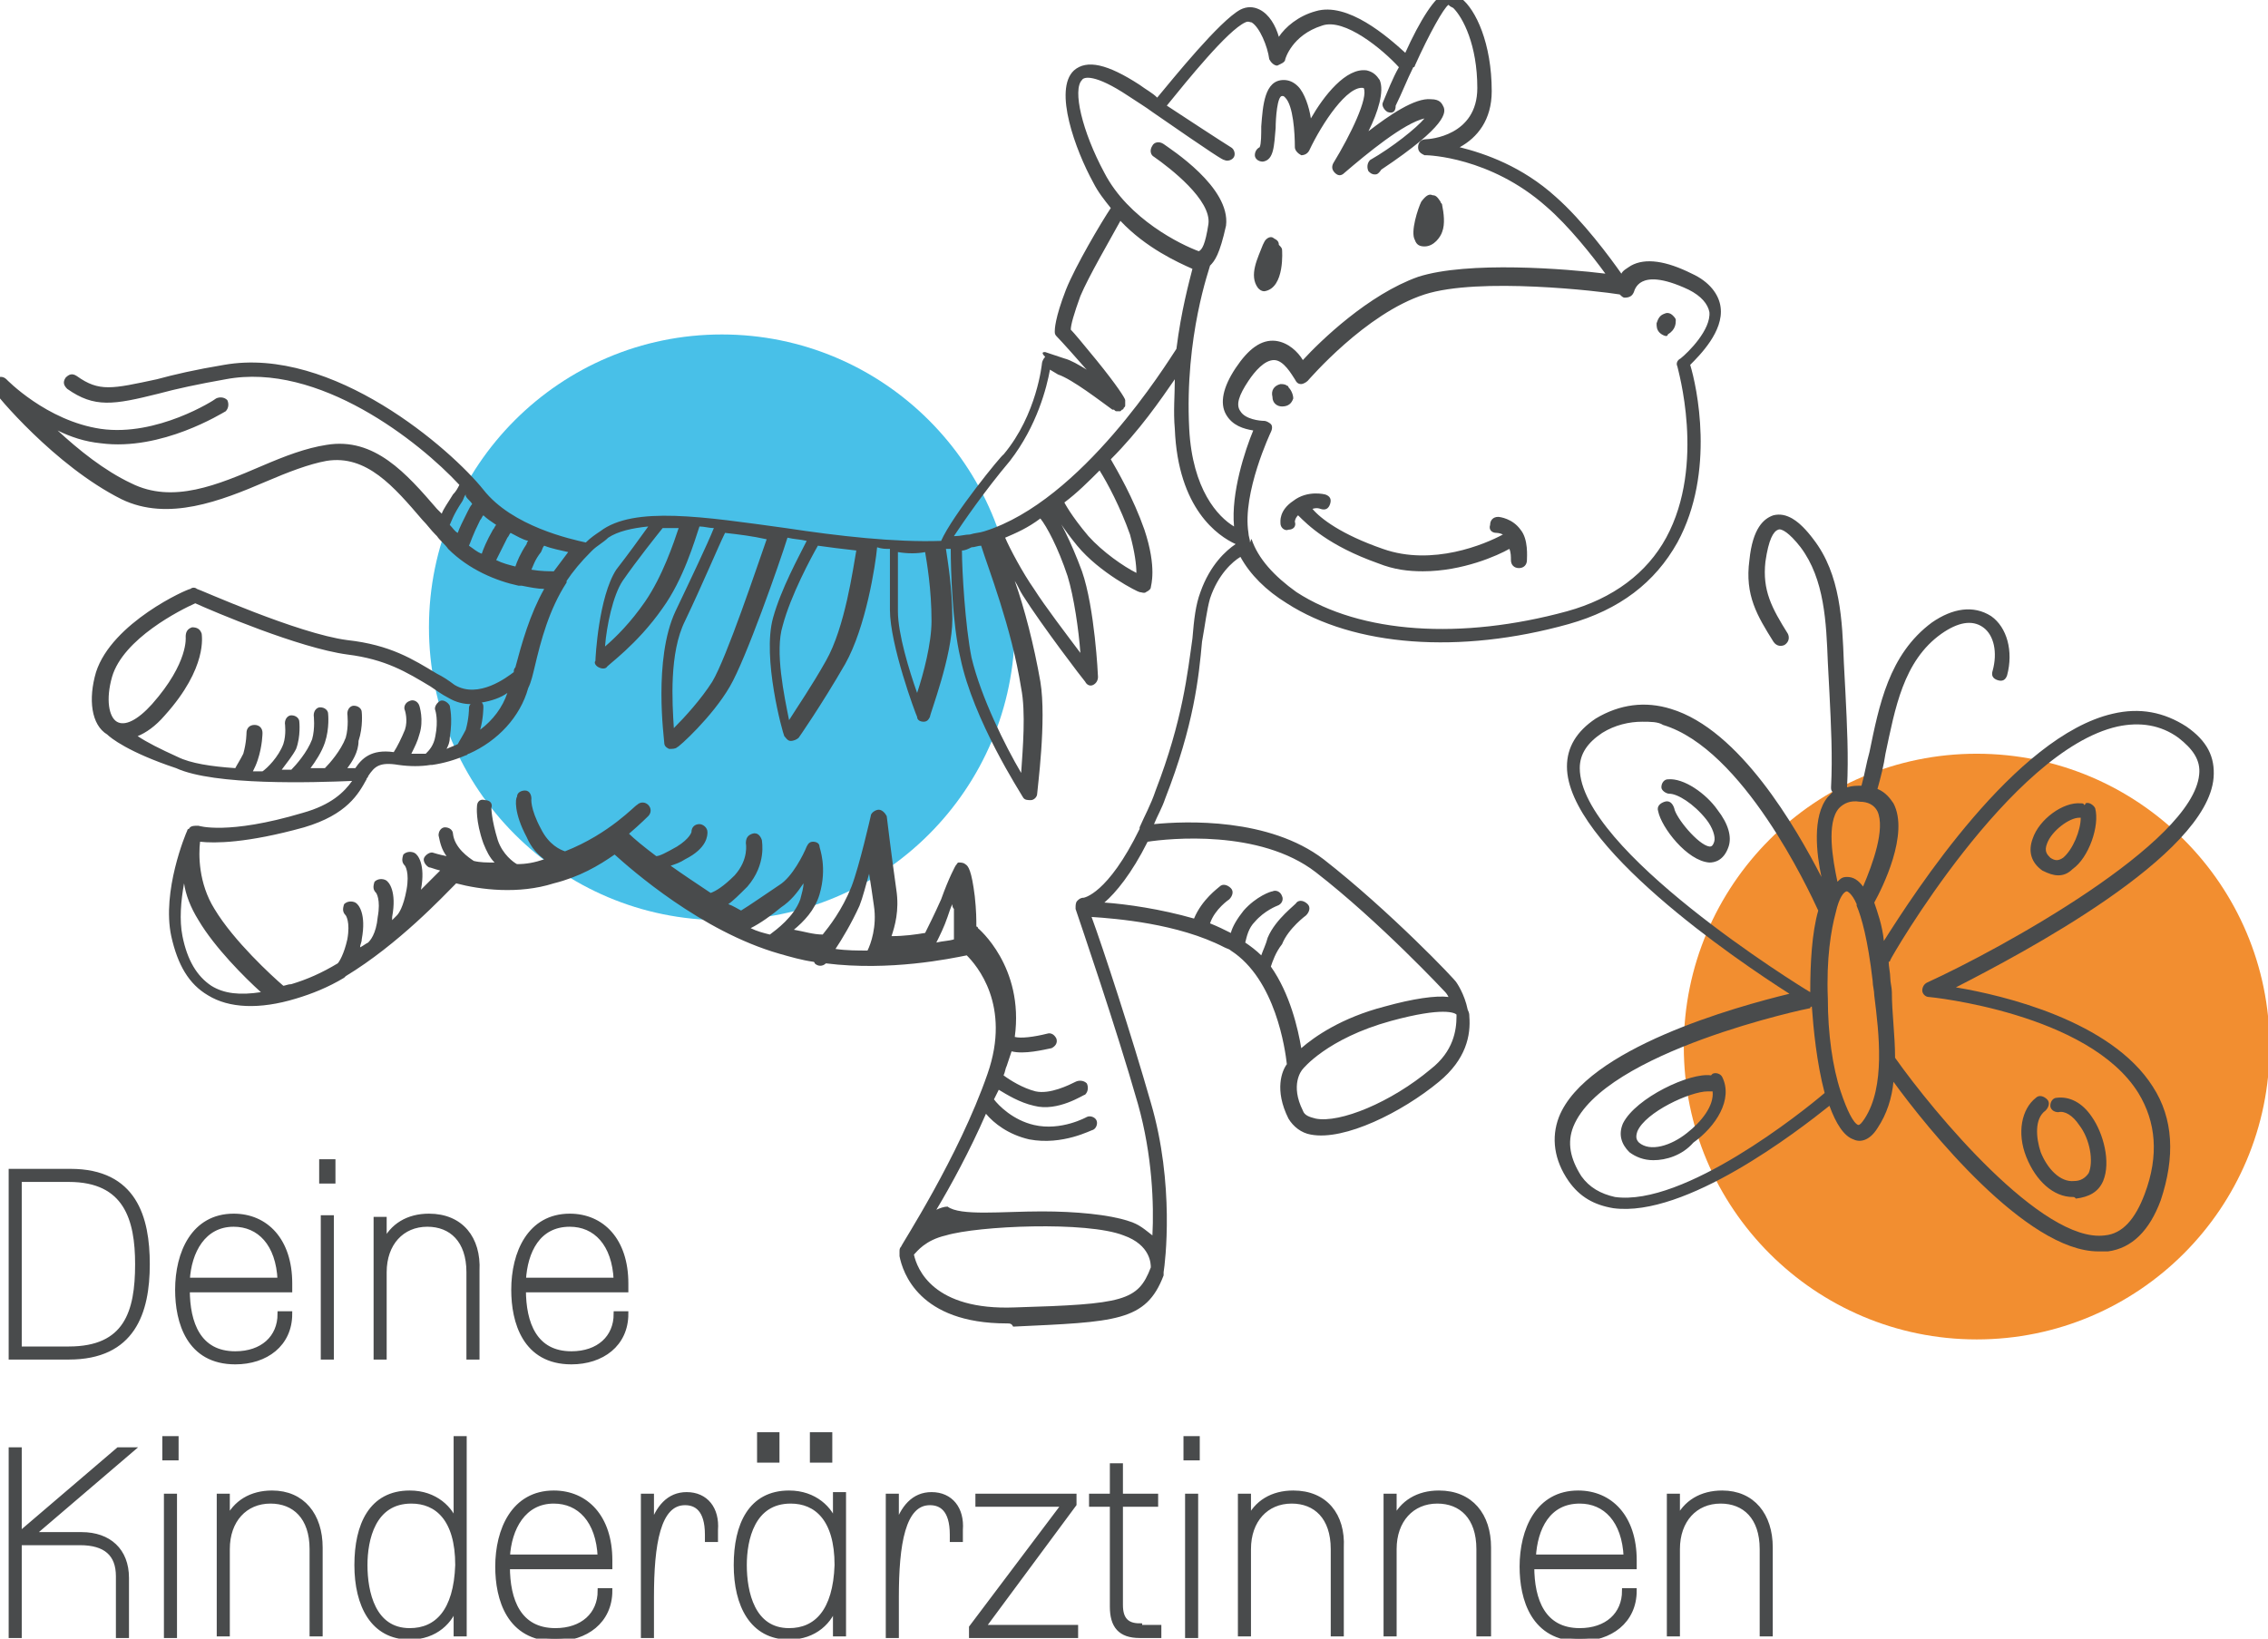
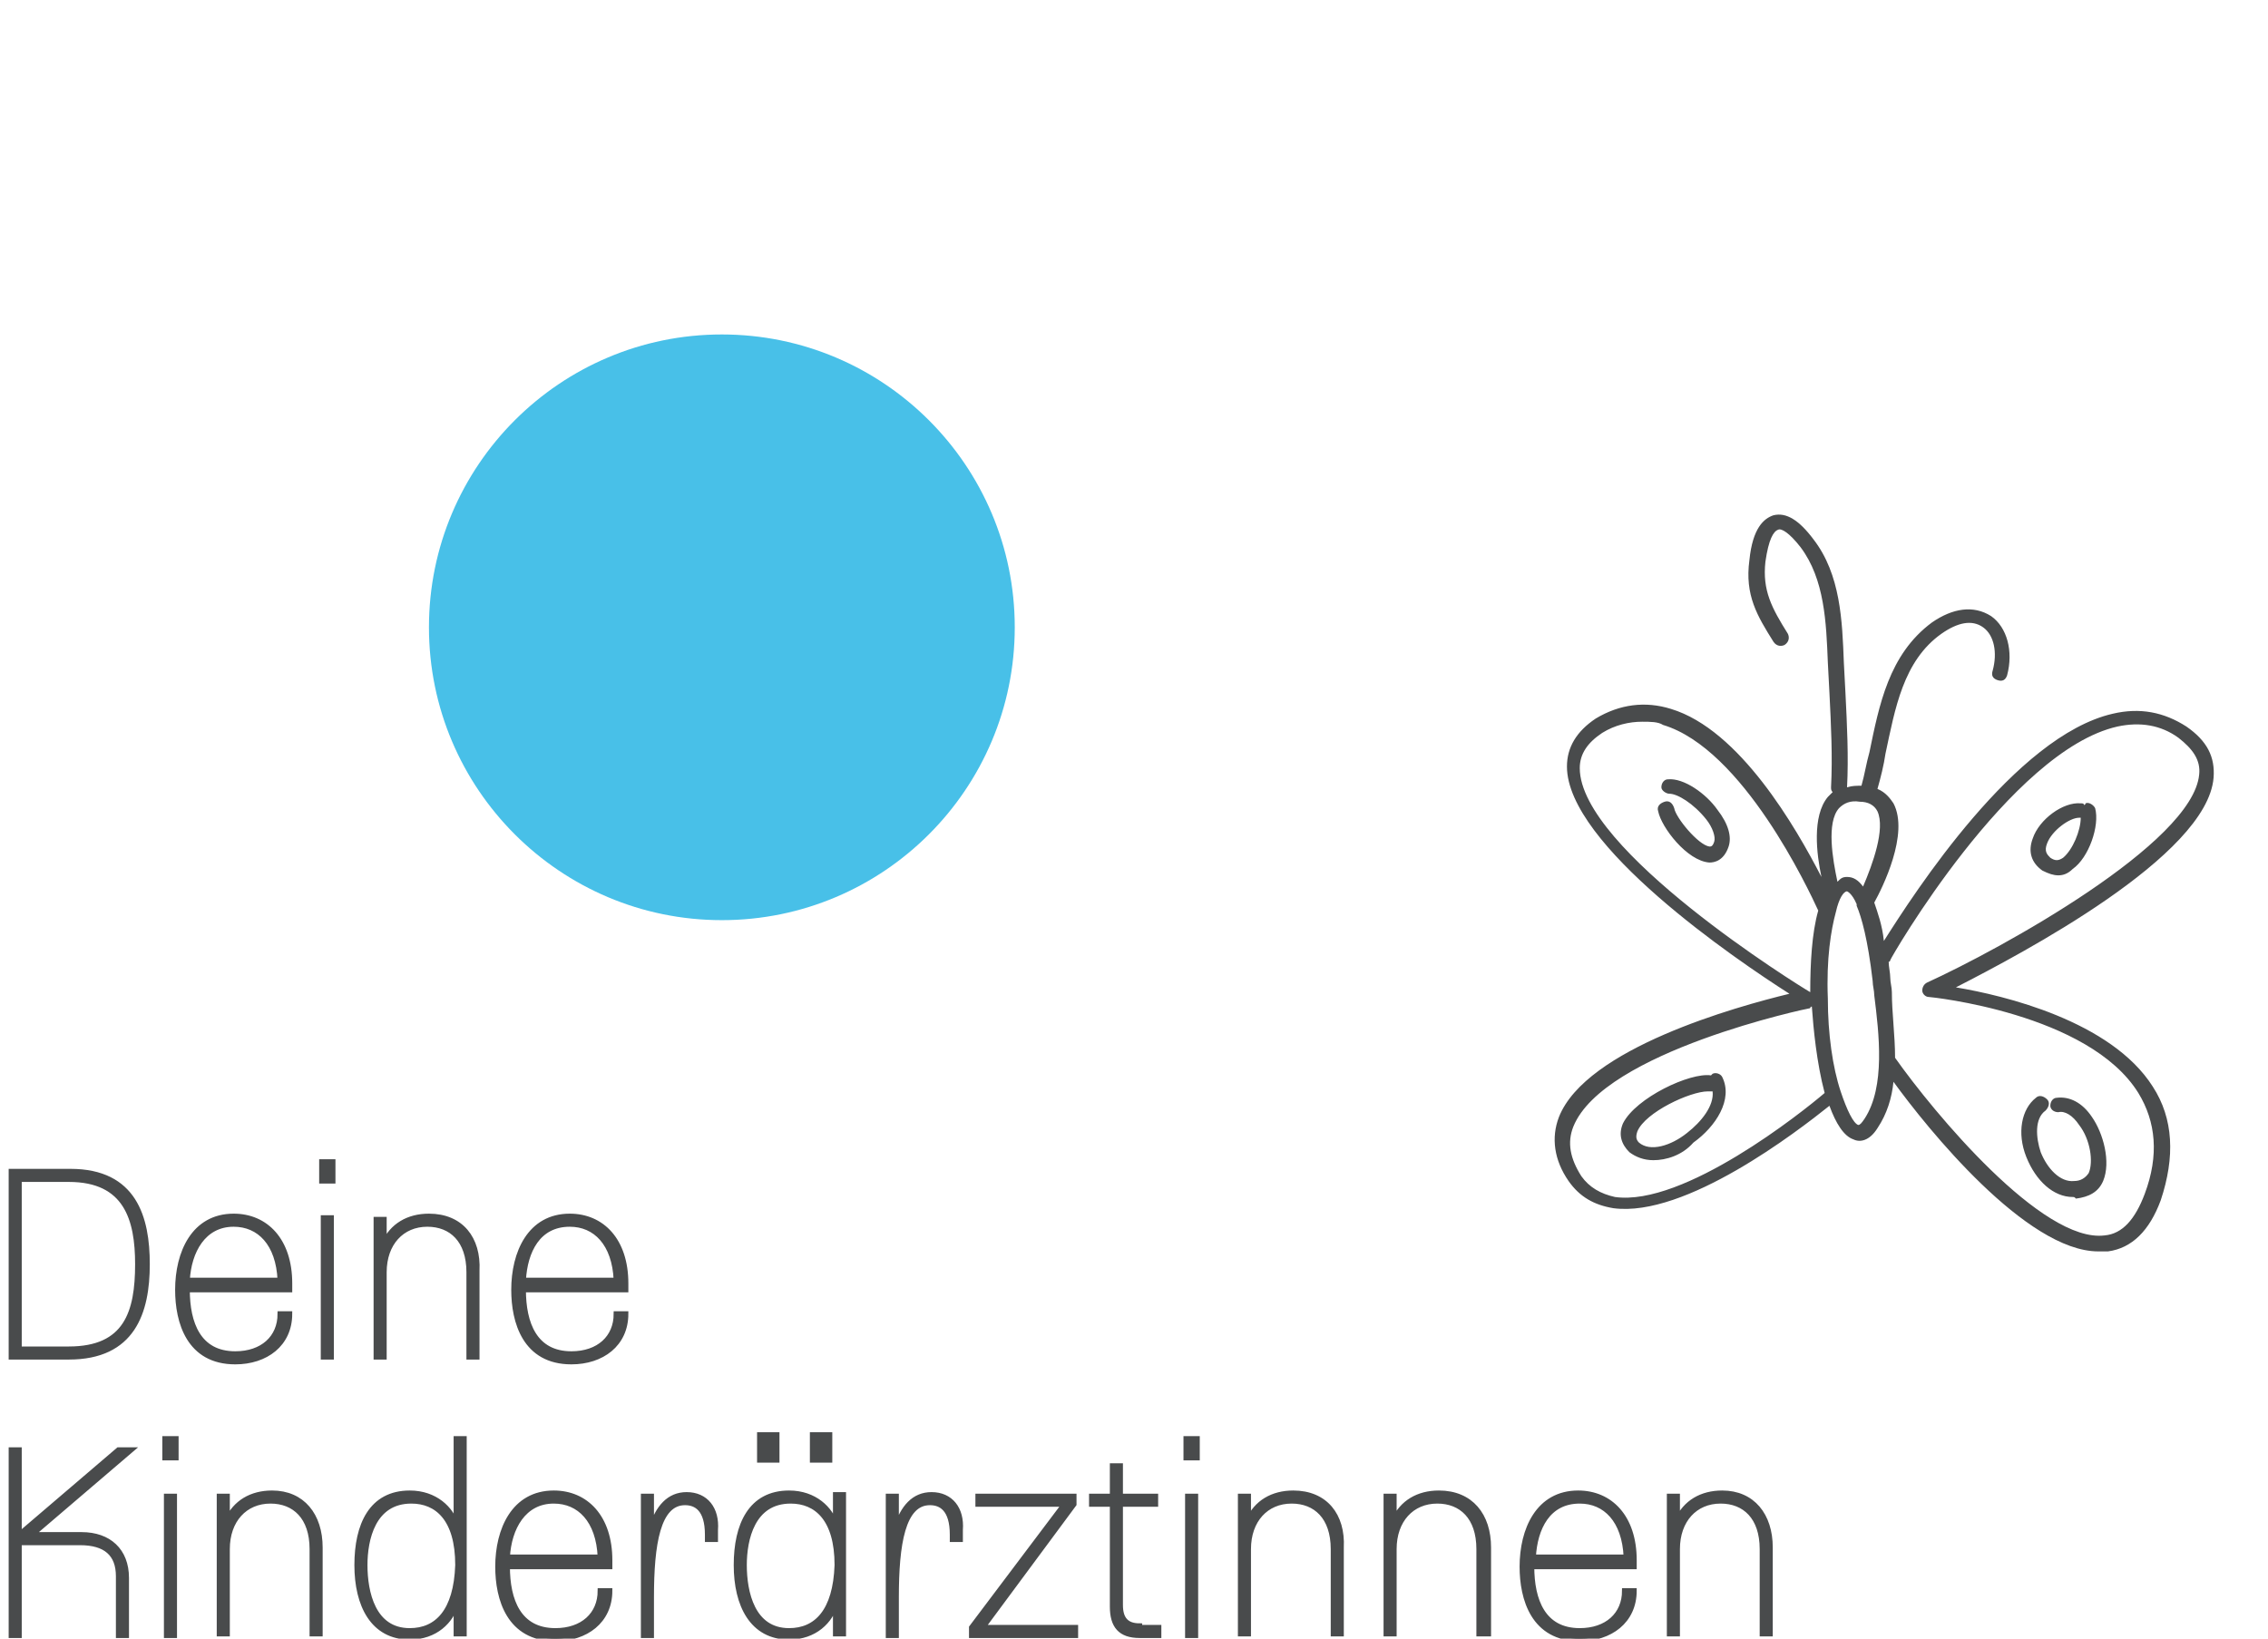
<svg xmlns="http://www.w3.org/2000/svg" version="1.1" id="Ebene_1" x="0px" y="0px" viewBox="0 0 141.7 102.4" enable-background="new 0 0 141.7 102.4" xml:space="preserve">
-   <path fill="#F28E30" d="M123.5,83.7c10.1,0,18.3-8.2,18.3-18.3c0-10.1-8.2-18.3-18.3-18.3s-18.3,8.2-18.3,18.3  C105.2,75.5,113.4,83.7,123.5,83.7" />
  <path fill="#48C0E8" d="M45.1,57.5c10.1,0,18.3-8.2,18.3-18.3c0-10.1-8.2-18.3-18.3-18.3s-18.3,8.2-18.3,18.3  C26.8,49.3,35,57.5,45.1,57.5" />
  <g>
-     <path fill="#494B4C" d="M62.9,82.7c-5.5,0-6.5-3.2-6.7-4.2c0,0,0-0.1,0-0.1c0-0.1,0-0.2,0-0.2c0-0.1,0-0.2,0.1-0.3   c0-0.1,3.6-5.6,5.4-10.8c1.5-4.3-0.7-6.8-1.3-7.4c-1,0.2-4.8,1-8.8,0.5c0,0,0,0,0,0c-0.2,0.2-0.5,0.2-0.7,0c0,0,0-0.1-0.1-0.1   c-0.7-0.1-1.4-0.3-2.1-0.5c-4.9-1.4-9.3-5.3-10.3-6.2c-1,0.7-2.2,1.4-3.8,1.8c-2.2,0.7-4.6,0.4-6.1,0c-0.8,0.8-3.6,3.8-6.9,5.8   c0,0,0,0,0,0c0,0-0.1,0.1-0.1,0.1c-1,0.6-2,1-3,1.3c-2.3,0.7-4.2,0.6-5.5-0.2c-1.2-0.7-1.9-1.9-2.3-3.7c-0.6-2.8,0.9-6.4,1-6.6   c0,0,0-0.1,0.1-0.1c0.1-0.2,0.3-0.2,0.6-0.2c0,0,1.8,0.6,6.5-0.8c1.8-0.5,2.6-1.3,3.1-2c-2.4,0.1-8.6,0.3-11-0.8   C8,47,6.9,46.1,6.7,45.9c-1-0.6-1.2-2.2-0.7-3.9c1-3.1,5.7-5.2,5.9-5.2c0.1-0.1,0.3-0.1,0.4,0c0.1,0,6.3,2.8,9.4,3.2   c2.7,0.3,4.1,1.2,5.6,2.1c0.4,0.2,0.7,0.4,1.1,0.7c1.5,0.9,3.3-0.5,3.7-0.8c0-0.1,0-0.2,0.1-0.3c0.4-1.5,0.9-3.3,1.8-4.9   c-0.4,0-0.9-0.1-1.4-0.2c-0.1,0-0.1,0-0.2,0c-1.4-0.3-3.1-1-4.4-2.3c-0.2-0.3-0.5-0.5-0.7-0.8c0,0-0.1-0.1-0.1-0.1   c-0.3-0.3-0.5-0.6-0.8-0.9c-1.8-2.1-3.5-4.1-6-3.7c-1.1,0.2-2.4,0.7-3.8,1.3c-2.8,1.2-6.1,2.5-9,1.1c-4.2-2.1-7.9-6.6-8-6.8   c-0.2-0.2-0.1-0.5,0.1-0.7c0.2-0.2,0.5-0.2,0.7,0c0,0,2.5,2.6,5.9,3.1c3.5,0.5,7.1-1.8,7.2-1.9c0.2-0.1,0.5-0.1,0.7,0.1   c0.1,0.2,0.1,0.5-0.1,0.7c-0.2,0.1-4,2.5-7.8,2c-1-0.1-1.9-0.4-2.7-0.8c1.3,1.2,2.9,2.5,4.6,3.3c2.6,1.3,5.4,0.1,8.2-1.1   c1.4-0.6,2.7-1.1,4-1.3c3-0.5,5,1.8,6.9,4c0.1,0.1,0.2,0.2,0.3,0.3c0.1-0.3,0.4-0.7,0.7-1.2c0.2-0.2,0.3-0.4,0.4-0.6   c-2.5-2.7-8.8-7.7-14.6-6.6c-1.7,0.3-3.1,0.6-4.2,0.9c-2.8,0.7-4,0.9-5.7-0.3c-0.2-0.2-0.3-0.4-0.1-0.7c0.2-0.2,0.4-0.3,0.7-0.1   c1.4,1,2.2,0.8,5,0.2c1.1-0.3,2.4-0.6,4.2-0.9c6.8-1.2,14.2,5.3,16.2,7.8c1.8,2.3,5.5,3.1,6.4,3.3c0.3-0.3,0.6-0.5,0.9-0.7   c2.1-1.6,6.5-0.9,11.6-0.2c3.3,0.5,6.8,0.9,9.7,0.8c0.7-1.6,3.8-5.4,3.9-5.4c2.1-2.5,2.4-5.7,2.4-5.7c0-0.1,0.1-0.3,0.2-0.4   C65,22,65.2,22,65.3,22l1.2,0.4c0.4,0.1,0.9,0.4,1.4,0.7c0,0-0.1-0.1-0.1-0.1c-1.4-1.6-1.8-2-1.8-2c-0.1-0.1-0.1-0.2-0.1-0.3   c0-0.1,0-0.8,0.7-2.6c0.6-1.5,2.2-4.2,2.8-5.1c-0.4-0.5-0.8-1-1.1-1.6c-1.1-2-2.5-5.8-1.2-7c0.8-0.7,2.1-0.4,4.1,0.9   c0.4,0.3,0.8,0.5,1.1,0.8c1-1.2,3.9-4.8,5.2-5.5c0.4-0.2,0.8-0.2,1.2,0c0.6,0.3,1,1,1.2,1.7c0.4-0.6,1.2-1.3,2.3-1.6   c2-0.6,4.5,1.6,5.6,2.6c0.9-2,1.9-3.6,2.5-3.7c0.2,0,0.6,0,1,0.3c0.9,0.7,1.9,2.8,1.9,5.8c0,1.8-0.9,2.9-2,3.5   c1.6,0.4,3.9,1.2,6,3.1c1.7,1.5,3.4,3.8,4.1,4.8c0.1-0.2,0.3-0.3,0.6-0.5c0.9-0.5,2.2-0.3,3.8,0.5c1.1,0.5,1.7,1.3,1.8,2.1   c0.2,1.5-1.3,3-1.9,3.6c0.4,1.3,1.6,6.7-0.8,11.1c-1.4,2.5-3.6,4.2-6.8,5.1c-6.8,1.9-13.4,1.4-17.6-1.3c-1.3-0.8-2.3-1.8-2.9-2.9   c-0.5,0.3-1.4,1.1-1.9,2.6c-0.2,0.7-0.3,1.6-0.5,2.7c-0.2,2.2-0.5,5.2-2.3,9.8c-0.2,0.6-0.5,1.1-0.7,1.6c2-0.2,7.2-0.4,10.6,2.2   c4.1,3.2,8.3,7.6,8.3,7.7c0,0,0.5,0.7,0.7,1.7c0.1,0.2,0.1,0.3,0.1,0.4c0.1,1.2-0.2,2.7-1.9,4.1c-2.3,1.9-5.9,3.7-8,3.3   c-0.6-0.1-1.1-0.5-1.4-1c-0.9-1.8-0.4-3-0.1-3.4c-0.1-0.9-0.7-5.3-3.5-7.1c0,0,0,0,0,0c-0.1-0.1-0.2-0.1-0.4-0.2   c-2.9-1.5-6.8-1.8-8.3-1.9c0.7,1.9,2.5,7.4,3.7,11.6c1.5,5.1,0.9,10,0.8,10.6c0,0,0,0,0,0.1l0,0c0,0,0,0,0,0l0,0c0,0,0,0,0,0l0,0   c0,0,0,0,0,0c0,0,0,0,0,0c0,0,0,0,0,0l0,0c0,0,0,0.1,0,0.1c-1.1,2.9-3,2.9-9.4,3.2C63.2,82.7,63.1,82.7,62.9,82.7z M57.1,78.4   c0.2,0.9,1.2,3.5,6.3,3.3c6.8-0.2,7.7-0.4,8.5-2.5c0-0.2,0-1.4-1.7-2c-2.3-0.9-9.1-0.6-11.1,0C57.8,77.5,57.3,78.2,57.1,78.4z    M65.1,75.7c2.1,0,4.2,0.2,5.4,0.6c0.7,0.2,1.1,0.6,1.5,0.9c0.1-1.9,0-5-0.9-8.2c-1.4-4.9-3.6-11.3-3.9-12.2c0,0,0,0,0,0   c0,0,0-0.1,0-0.1c0-0.1,0-0.3,0.1-0.4c0.1-0.1,0.2-0.2,0.4-0.2c0,0,1.5-0.2,3.5-4.3c0,0,0,0,0-0.1c0.3-0.7,0.7-1.4,1-2.3   c1.7-4.4,2-7.4,2.3-9.5c0.1-1.2,0.2-2.1,0.5-2.9c0.6-1.7,1.6-2.6,2.2-3c-1.1-0.5-3.6-2.2-3.8-7.2c-0.1-1.1,0-2.1,0-3.1   c-0.9,1.3-2.2,3.2-4,5c0.4,0.7,1.4,2.4,2.1,4.4c0.8,2.4,0.4,3.5,0.4,3.6c0,0.1-0.1,0.2-0.3,0.3c-0.1,0.1-0.3,0-0.4,0   c-0.1,0-2.5-1.2-3.9-2.9c-0.9-1.1-1.3-1.8-1.5-2.2c0,0,0,0,0,0c0.4,0.6,1.1,1.9,1.8,3.8c0.8,2.3,1,6.5,1,6.6c0,0.2-0.1,0.4-0.3,0.5   c-0.2,0.1-0.4,0-0.5-0.2c-0.1-0.1-2.7-3.5-3.9-5.4c-0.2-0.3-0.3-0.6-0.5-0.9c0.6,1.7,1.2,4,1.6,6.3c0.4,2.4-0.2,6.8-0.2,7   c0,0.2-0.2,0.4-0.4,0.4c-0.2,0-0.4,0-0.5-0.2c-0.1-0.2-3.1-4.8-3.9-8.7c-0.5-2.1-0.6-5.5-0.6-6.8c-0.1,0-0.2,0-0.3,0   c0.1,0.7,0.4,2.4,0.4,4.4c0,2.3-1.4,5.9-1.4,6.1c-0.1,0.2-0.2,0.3-0.4,0.3c-0.2,0-0.4-0.1-0.4-0.3c-0.1-0.2-1.7-4.5-1.7-6.7   c0-1.5,0-3.2,0-3.8c-0.3,0-0.5,0-0.8-0.1c-0.1,1.1-0.7,5-2,7.3c-1.5,2.6-2.9,4.6-2.9,4.6c-0.1,0.1-0.3,0.2-0.5,0.2   c-0.2,0-0.3-0.2-0.4-0.3c-0.1-0.2-1.4-4.9-0.7-7.4c0.5-1.8,1.6-3.8,2.1-4.8c-0.4-0.1-0.8-0.1-1.2-0.2c-0.5,1.6-2.6,7.6-3.6,9.3   c-1.1,1.9-3.2,3.8-3.3,3.8c-0.1,0.1-0.3,0.1-0.5,0.1c-0.2-0.1-0.3-0.2-0.3-0.4c0-0.2-0.7-5.2,0.7-8.2c1-2.1,2-4.2,2.4-5.2   c-0.3,0-0.6-0.1-0.9-0.1c-0.3,0.9-1,3.3-2.3,5.1c-1.6,2.3-3.5,3.6-3.5,3.7c-0.1,0.1-0.3,0.1-0.5,0c-0.2-0.1-0.3-0.3-0.2-0.4   c0-0.2,0.2-4,1.3-5.7c0.7-0.9,1.5-2,2-2.7c-1,0.1-1.9,0.3-2.5,0.7c-0.3,0.3-0.7,0.5-1,0.8c0,0,0,0-0.1,0.1   c-0.6,0.6-1.1,1.2-1.5,1.8c0,0,0,0,0,0.1c-1.1,1.7-1.6,3.6-2,5.3c-0.1,0.4-0.2,0.9-0.4,1.3c-0.5,1.8-1.9,3.3-3.7,4.1   c-0.1,0-0.1,0.1-0.2,0.1c-0.7,0.3-1.4,0.5-2.1,0.6c0,0-0.1,0-0.1,0c-0.6,0.1-1.3,0.1-2,0c0,0,0,0,0,0c-1.2-0.2-1.5,0.1-1.9,0.7   c0,0,0,0,0,0c0,0.1-0.1,0.1-0.1,0.2c-0.5,0.9-1.2,2.2-3.9,3c-3.6,1-5.6,1-6.5,0.9c-0.1,0.8-0.1,2.6,0.9,4.2c1.2,2,3.6,4.2,4.3,4.8   c0.1,0,0.3-0.1,0.5-0.1c1-0.3,1.9-0.7,2.9-1.3c0.1-0.1,0.4-0.6,0.6-1.5c0.2-1.1-0.1-1.5-0.1-1.5c-0.2-0.2-0.2-0.4-0.1-0.7   c0.2-0.2,0.5-0.2,0.7-0.1c0.2,0.1,0.7,0.7,0.4,2.3c0,0.2-0.1,0.3-0.1,0.5c0.2-0.1,0.3-0.2,0.5-0.3c0.1-0.1,0.5-0.5,0.6-1.6   c0.2-1.1-0.1-1.5-0.1-1.5c-0.2-0.2-0.2-0.4-0.1-0.7c0.2-0.2,0.5-0.2,0.7-0.1c0.2,0.1,0.7,0.7,0.4,2.3c0,0.1,0,0.2,0,0.2   c0.1-0.1,0.2-0.2,0.3-0.3c0.1-0.1,0.4-0.5,0.6-1.6c0.2-1.1-0.1-1.5-0.1-1.5c-0.2-0.2-0.2-0.4-0.1-0.7c0.2-0.2,0.5-0.2,0.7-0.1   c0.2,0.1,0.7,0.7,0.4,2.3c0,0,0,0,0,0c0.5-0.5,0.9-0.9,1.2-1.2c-0.4-0.1-0.6-0.2-0.7-0.2c-0.2-0.1-0.4-0.4-0.3-0.6   c0.1-0.2,0.4-0.4,0.6-0.3c0,0,0.3,0.1,0.8,0.2c-0.3-0.4-0.4-0.8-0.5-1.3c0-0.3,0.2-0.5,0.4-0.5c0.3,0,0.5,0.2,0.5,0.4   c0.1,0.9,1,1.5,1.3,1.7c0.4,0.1,0.8,0.1,1.3,0.1c-0.3-0.3-0.5-0.7-0.7-1.2c-0.5-1.4-0.4-2.3-0.4-2.3c0-0.3,0.2-0.5,0.5-0.4   c0.3,0,0.5,0.2,0.4,0.5c0,0,0,0.7,0.4,2c0.3,0.9,1,1.4,1.2,1.5c0.6,0,1.1-0.1,1.7-0.3c-0.4-0.3-0.8-0.7-1.1-1.4   c-0.8-1.5-0.7-2.4-0.6-2.5c0-0.3,0.3-0.4,0.5-0.4c0.3,0,0.4,0.3,0.4,0.5c0,0,0,0,0,0c0,0-0.1,0.6,0.6,1.9c0.5,1,1.2,1.3,1.5,1.4   c2.8-1.1,4.4-2.9,4.5-2.9c0.2-0.2,0.5-0.2,0.7,0c0.2,0.2,0.2,0.5,0,0.7c0,0-0.5,0.5-1.2,1.1c0.3,0.3,0.9,0.8,1.7,1.4   c0.2,0,0.6-0.2,1.3-0.6c0.8-0.5,0.9-0.9,0.9-0.9c0-0.3,0.2-0.5,0.5-0.5c0.2,0,0.5,0.2,0.5,0.5c0,0.2,0,1-1.4,1.7   c-0.3,0.2-0.6,0.3-0.9,0.4c0.7,0.5,1.6,1.1,2.5,1.7c0.3-0.1,0.8-0.4,1.5-1.1c0.9-1,0.7-2,0.7-2c0-0.3,0.1-0.5,0.4-0.6   c0.3-0.1,0.5,0.1,0.6,0.4c0,0.1,0.3,1.5-0.9,2.9c-0.5,0.5-0.9,0.9-1.2,1.1c0.3,0.1,0.6,0.3,0.8,0.4c0.5-0.3,1.5-1,2.4-1.6   c0.8-0.5,1.5-1.9,1.7-2.4c0.1-0.2,0.2-0.3,0.4-0.3c0.2,0,0.4,0.1,0.4,0.3c0,0.1,0.5,1.3,0,3c-0.3,1-1,1.7-1.6,2.2   c0.6,0.1,1.2,0.3,1.8,0.3c0.4-0.5,1.2-1.5,1.8-3c0.5-1.3,1.2-4.4,1.2-4.4c0-0.2,0.3-0.4,0.5-0.4c0.2,0,0.4,0.2,0.5,0.4   c0,0,0.3,2.5,0.6,4.6c0.2,1.3-0.1,2.3-0.3,2.9c0.8,0,1.5-0.1,2.1-0.2c0.2-0.4,0.6-1.2,1-2.1c0.5-1.4,0.9-2.1,0.9-2.1   c0.1-0.1,0.1-0.2,0.2-0.2c0.1,0,0.3,0,0.4,0.1c0.2,0.1,0.4,0.4,0.6,2c0.1,0.9,0.1,1.5,0.1,1.9c0,0,0.1,0,0.1,0.1   c0,0,2.9,2.4,2.3,6.8c0.4,0.1,1.2,0,2-0.2c0.3-0.1,0.5,0.1,0.6,0.3c0.1,0.3-0.1,0.5-0.3,0.6c-0.5,0.1-1.7,0.4-2.5,0.2   c-0.1,0.3-0.2,0.6-0.3,0.9c-0.1,0.2-0.1,0.4-0.2,0.6c0.4,0.3,1.2,0.8,2,1c0.9,0.2,2.1-0.4,2.5-0.6c0.2-0.1,0.5-0.1,0.7,0.1   c0.1,0.2,0.1,0.5-0.1,0.7c-0.1,0-1.7,1.1-3.2,0.7c-0.9-0.2-1.7-0.7-2.2-1c-0.1,0.2-0.2,0.4-0.3,0.6c0.3,0.4,1.2,1.3,2.5,1.6   c1.7,0.4,3.3-0.5,3.3-0.5c0.2-0.1,0.5,0,0.6,0.2c0.1,0.2,0,0.5-0.2,0.6c-0.1,0-1.9,1-4,0.6c-1.3-0.3-2.2-1-2.7-1.6   c-1,2.3-2.2,4.5-3.1,6c0.2-0.1,0.5-0.2,0.7-0.2C60,76,62.6,75.7,65.1,75.7z M81.4,66.8C81.4,66.8,81.4,66.8,81.4,66.8   c-0.1,0.1-0.8,1,0,2.6c0.1,0.3,0.4,0.4,0.8,0.5c1.5,0.3,4.7-1,7.2-3.1c1.4-1.1,1.6-2.4,1.6-3.3c0,0,0-0.1,0-0.1c0,0,0,0,0,0   c-0.1-0.1-0.8-0.5-4.1,0.4C82.9,64.9,81.4,66.8,81.4,66.8z M79.4,60.4c1.2,1.7,1.7,3.9,1.9,5.1c0.8-0.7,2.5-1.9,5.2-2.6   c1.8-0.5,3.2-0.7,4-0.6c-0.1-0.2-0.2-0.3-0.2-0.3l0,0c0,0-4.1-4.4-8.1-7.5c-3.5-2.7-9.2-2.1-10.5-1.9c-1,2-2,3.2-2.7,3.8   c1.4,0.1,3.5,0.4,5.6,1c0.5-1.2,1.5-1.9,1.6-2c0.2-0.2,0.5-0.1,0.7,0.1c0.2,0.2,0.1,0.5-0.1,0.7c0,0-0.9,0.6-1.2,1.5   c0.5,0.2,0.9,0.4,1.3,0.6c0.1-0.4,0.4-0.9,0.8-1.4c0.8-0.9,1.7-1.2,1.8-1.2c0.2-0.1,0.5,0,0.6,0.3c0.1,0.2,0,0.5-0.3,0.6   c0,0-0.8,0.3-1.4,1c-0.4,0.4-0.5,0.9-0.6,1.3c0.3,0.2,0.7,0.5,1,0.8c0.1-0.3,0.3-0.7,0.4-1.1c0.5-1.2,1.8-2.1,1.8-2.2   c0.2-0.2,0.5-0.1,0.7,0.1c0.2,0.2,0.1,0.5-0.1,0.7c0,0-1.1,0.8-1.5,1.8C79.7,59.5,79.5,60.1,79.4,60.4z M11.5,55.2   c-0.2,1.1-0.3,2.3-0.1,3.3c0.3,1.5,0.9,2.5,1.8,3.1c0.8,0.5,1.8,0.6,3.1,0.4c-1-0.9-2.9-2.8-3.9-4.5C11.9,56.7,11.6,55.9,11.5,55.2   z M52.2,59.3c0.7,0.1,1.4,0.1,2,0.1c0.2-0.4,0.6-1.5,0.4-2.8c-0.1-0.7-0.2-1.4-0.3-2c-0.2,0.7-0.4,1.5-0.6,2   C53.2,57.7,52.6,58.7,52.2,59.3z M59.5,56.5c-0.1,0.2-0.2,0.5-0.3,0.8c-0.2,0.6-0.5,1.2-0.7,1.6c0.4-0.1,0.8-0.1,1.1-0.2   c0-0.3,0-1,0-1.9C59.5,56.7,59.5,56.6,59.5,56.5z M46.9,58c0.4,0.2,0.8,0.3,1.2,0.4c0.4-0.3,1.5-1.1,1.9-2.2c0.1-0.4,0.2-0.7,0.2-1   c-0.4,0.6-0.8,1.1-1.4,1.5C48.2,57.2,47.5,57.7,46.9,58z M60.1,34.4c0,1.2,0.2,4.7,0.6,6.7c0.6,2.5,2.1,5.5,3.1,7.2   c0.1-1.5,0.3-3.8,0-5.3c-0.6-3.8-2.1-7.6-2.5-8.9c-0.2,0-0.4,0.1-0.6,0.1C60.5,34.3,60.3,34.4,60.1,34.4z M17.6,48.1   c0.2,0,0.4,0,0.6,0c0.3-0.3,1-1.1,1.3-1.9c0.2-0.7,0.1-1.5,0.1-1.5c0-0.3,0.2-0.5,0.4-0.5c0.3,0,0.5,0.2,0.5,0.4   c0,0,0.1,0.9-0.2,1.8c-0.2,0.6-0.6,1.2-0.9,1.6c0.3,0,0.6,0,0.9,0c0.3-0.3,1-1.1,1.3-1.9c0.2-0.7,0.1-1.5,0.1-1.5   c0-0.3,0.2-0.5,0.4-0.5c0.3,0,0.5,0.2,0.5,0.4c0,0,0.1,0.9-0.2,1.8C22.4,47,22,47.6,21.7,48c0.2,0,0.3,0,0.5,0c0.4-0.6,1-1.2,2.4-1   c0.2-0.3,0.5-0.9,0.7-1.4c0.2-0.6,0-1.2,0-1.2c-0.1-0.2,0-0.5,0.3-0.6c0.2-0.1,0.5,0,0.6,0.3c0,0,0.3,0.9,0,1.8   c-0.1,0.4-0.3,0.8-0.5,1.2c0.3,0,0.6,0,0.9,0c0.2-0.2,0.5-0.5,0.6-1.1c0.2-1,0-1.6,0-1.6c-0.1-0.2,0.1-0.5,0.3-0.6s0.5,0.1,0.6,0.3   c0,0.1,0.2,0.7,0,2c0,0.3-0.1,0.5-0.2,0.7c0.2-0.1,0.5-0.2,0.7-0.3c0.1-0.2,0.3-0.5,0.5-0.9c0.2-0.7,0.2-1.3,0.2-1.3   c0-0.1,0-0.2,0.1-0.3c-0.4,0-0.9-0.1-1.4-0.4c-0.4-0.2-0.8-0.5-1.1-0.7c-1.5-0.9-2.8-1.7-5.2-2c-3-0.4-8.4-2.7-9.5-3.2   c-0.9,0.4-4.5,2.2-5.2,4.6c-0.4,1.4-0.2,2.5,0.3,2.8c0,0,0,0,0,0c0,0,0,0,0,0c0.5,0.3,1.3-0.1,2.2-1.1c2.3-2.6,2.1-4.2,2.1-4.2   c0-0.3,0.1-0.5,0.4-0.6c0.3,0,0.5,0.1,0.6,0.4c0,0.1,0.4,2.1-2.3,5.1c-0.6,0.7-1.2,1.1-1.7,1.3c0.6,0.4,1.4,0.8,2.5,1.3   c0.8,0.4,2.1,0.6,3.6,0.7c0.1-0.2,0.3-0.5,0.5-0.9c0.2-0.7,0.2-1.3,0.2-1.3c0-0.3,0.2-0.5,0.5-0.5c0.3,0,0.5,0.2,0.5,0.5   c0,0,0,0.8-0.3,1.7c-0.1,0.3-0.2,0.5-0.3,0.7c0.2,0,0.4,0,0.6,0c0.3-0.2,1-0.9,1.3-1.7c0.2-0.6,0.1-1.3,0.1-1.3   c0-0.3,0.2-0.5,0.4-0.5c0.3,0,0.5,0.2,0.5,0.4c0,0,0.1,0.9-0.2,1.7C18.3,47.2,17.9,47.7,17.6,48.1z M30.1,43.9   c0.1,0.1,0.1,0.2,0.1,0.3c0,0,0,0.7-0.2,1.4c0.8-0.6,1.4-1.4,1.7-2.3C31.3,43.6,30.7,43.8,30.1,43.9z M45.3,33.3   c-0.4,0.8-1.4,3.2-2.5,5.5c-1,2-0.8,5.1-0.7,6.7c0.7-0.7,1.7-1.8,2.4-2.9c0.9-1.5,2.8-7.2,3.4-8.9C47,33.5,46.2,33.4,45.3,33.3z    M51.1,34.1c-0.4,0.7-1.7,3.1-2.2,5c-0.5,1.6,0.1,4.4,0.4,5.9c0.5-0.8,1.4-2.1,2.3-3.7c1.2-2.1,1.7-5.8,1.9-6.9   C52.6,34.3,51.8,34.2,51.1,34.1z M56.1,34.5c0,0.7,0,2.3,0,3.7c0,1.4,0.7,3.7,1.2,5.1c0.4-1.2,0.9-3.1,0.9-4.5c0-2-0.3-3.7-0.4-4.3   C57.3,34.6,56.7,34.6,56.1,34.5z M62.8,33.6c0.3,0.7,1.1,2.2,1.8,3.2c0.7,1.1,2,2.8,2.9,4c-0.1-1.4-0.4-3.5-0.8-4.8   c-0.6-1.8-1.3-3.1-1.7-3.6C64.2,33,63.5,33.3,62.8,33.6z M41.4,33c-0.4,0.5-1.6,2-2.5,3.3c-0.6,0.9-1,2.8-1.1,4.1   c0.7-0.6,1.6-1.5,2.5-2.8c1.1-1.6,1.8-3.7,2.1-4.6C42.1,33,41.8,33,41.4,33z M78.2,33.7c0.4,1.2,1.4,2.3,2.8,3.3   c4,2.6,10.3,3,16.9,1.2c2.9-0.8,5-2.4,6.2-4.6c2.5-4.6,0.7-10.6,0.7-10.7c-0.1-0.2,0-0.4,0.2-0.5c0.5-0.4,1.9-1.8,1.8-2.9   c-0.1-0.5-0.5-1-1.3-1.4c-1.7-0.8-2.5-0.7-2.9-0.5c-0.4,0.2-0.5,0.6-0.5,0.6c-0.1,0.3-0.3,0.4-0.6,0.4c-0.1,0-0.2-0.1-0.3-0.2   c-1.2-0.2-8.8-1.1-12.2,0c-3.7,1.2-7.2,5.3-7.3,5.4c-0.1,0.1-0.3,0.2-0.4,0.2c-0.2,0-0.3-0.1-0.4-0.3c-0.2-0.3-0.7-1.2-1.3-1.2   c-0.6,0-1.2,0.7-1.6,1.3c-0.6,0.9-0.8,1.5-0.5,1.9c0.3,0.5,1.2,0.6,1.5,0.6c0.1,0,0.3,0.1,0.4,0.2c0.1,0.1,0.1,0.3,0,0.5   c0,0-1.8,3.8-1.4,6.3c0,0.2,0.1,0.4,0.1,0.6C78.2,33.6,78.2,33.7,78.2,33.7z M66.5,31.4C66.5,31.4,66.5,31.4,66.5,31.4   c0,0,0.4,0.8,1.5,2.1c0.9,1,2.2,1.9,3,2.3c0-0.5-0.1-1.3-0.4-2.4c-0.6-1.7-1.4-3.2-1.9-4C68,30.1,67.3,30.8,66.5,31.4z M33.2,35.6   c0.6,0.1,1.1,0.1,1.4,0.1c0.3-0.4,0.6-0.8,0.9-1.2c-0.4-0.1-1-0.2-1.5-0.4c-0.1,0.1-0.1,0.2-0.2,0.4C33.4,35,33.3,35.4,33.2,35.6z    M31,35c0.4,0.2,0.8,0.3,1.2,0.4c0.1-0.3,0.3-0.8,0.7-1.4c0-0.1,0.1-0.2,0.1-0.2c-0.4-0.1-0.7-0.3-1.1-0.5   c-0.1,0.1-0.1,0.2-0.2,0.3C31.3,34.4,31.1,34.8,31,35z M29.3,34.1c0.3,0.2,0.5,0.4,0.8,0.5c0.1-0.3,0.3-0.8,0.7-1.5   c0.1-0.1,0.1-0.2,0.2-0.3c-0.3-0.2-0.6-0.4-0.8-0.6c-0.1,0.1-0.1,0.2-0.2,0.3C29.5,33.5,29.4,33.9,29.3,34.1z M65.6,23.1   c-0.2,1.1-0.8,3.5-2.5,5.7c-1.6,1.9-2.9,3.8-3.5,4.7c0,0,0,0,0,0c0,0,0.1,0,0.1,0c0.3,0,0.6-0.1,0.9-0.1c0.3-0.1,0.6-0.1,0.9-0.2   c0,0,0,0,0,0c6.1-1.9,11.4-10.5,12-11.4c0.3-2.4,0.8-4.2,1-5c-0.9-0.4-2.9-1.3-4.5-3c-0.6,1.1-2,3.5-2.5,4.7   c-0.4,1.1-0.6,1.8-0.6,2.1c0.2,0.2,0.7,0.8,1.6,1.9c1.3,1.6,1.8,2.4,1.8,2.5c0,0,0,0,0,0.1c0,0.1,0,0.1,0,0.2c0,0.1,0,0.1-0.1,0.2   c0,0.1-0.1,0.1-0.1,0.1l0,0c0,0,0,0,0,0c0,0-0.1,0.1-0.1,0.1c-0.1,0-0.1,0-0.2,0l0,0c0,0,0,0,0,0c-0.1,0-0.1,0-0.2-0.1   c0,0,0,0-0.1,0c-0.7-0.5-2.5-1.9-3.4-2.2L65.6,23.1z M28.1,32.8c0.2,0.2,0.3,0.4,0.5,0.5c0.1-0.3,0.3-0.7,0.6-1.3   c0.1-0.2,0.2-0.4,0.3-0.5c-0.1-0.2-0.3-0.3-0.4-0.5c0,0,0,0,0-0.1c-0.1,0.1-0.1,0.2-0.2,0.4C28.3,32.2,28.2,32.6,28.1,32.8z    M75.6,16.6C75.6,16.6,75.6,16.6,75.6,16.6c0,0.1-1.6,4.4-1.3,10.2c0.2,3.8,1.8,5.5,2.8,6.1c-0.2-2.1,0.7-4.8,1.2-6   c-0.6-0.1-1.3-0.3-1.7-1c-0.4-0.7-0.2-1.7,0.6-2.9c0.8-1.2,1.6-1.8,2.5-1.7c0.8,0.1,1.4,0.7,1.7,1.2c1.1-1.2,4.1-4.1,7.2-5.2   c3.1-1,9.3-0.5,11.7-0.2c-0.8-1.1-2.3-3-3.7-4.2c-3.5-3.1-7.4-3.2-7.5-3.2c0,0,0,0,0,0c0,0-0.1,0-0.1,0c-0.2-0.1-0.4-0.2-0.4-0.5   c0-0.3,0.2-0.5,0.5-0.5c0.2,0,3.2-0.2,3.2-3.2c0-2.7-0.9-4.4-1.5-5c-0.2-0.1-0.2-0.1-0.3-0.2c-0.3,0.2-1.2,1.8-2.1,3.8   c0,0,0,0.1-0.1,0.1c-0.4,0.8-0.7,1.6-1.1,2.4C87.2,7,87,7.1,86.7,7c-0.2-0.1-0.4-0.4-0.3-0.6c0.3-0.7,0.6-1.5,1-2.2   c-1-1.1-3.4-3.1-4.8-2.6c-1.9,0.6-2.3,2.1-2.3,2.1c0,0.2-0.3,0.3-0.5,0.4c-0.2,0-0.4-0.2-0.5-0.4c-0.1-0.8-0.6-2-1.1-2.3   c-0.1,0-0.2-0.1-0.4,0c-1.1,0.5-3.6,3.6-4.9,5.2c3.5,2.3,4,2.6,4,2.6c0.2,0.1,0.3,0.4,0.2,0.6c-0.1,0.2-0.4,0.3-0.6,0.2   c-0.1,0-0.6-0.3-4.5-3c0,0,0,0,0,0c-0.4-0.3-0.9-0.6-1.5-1c-2.1-1.4-2.8-1.2-2.9-1c-0.6,0.6,0,3.2,1.4,5.8c1.5,2.9,4.8,4.5,5.9,4.9   c0.2-0.1,0.4-0.4,0.6-1.7c0.2-1.5-2.4-3.5-3.4-4.2c-0.2-0.1-0.3-0.4-0.1-0.7c0.1-0.2,0.4-0.3,0.7-0.1c0.4,0.3,4.2,2.7,3.9,5.1   C76.2,15.9,75.9,16.3,75.6,16.6z M88.9,35.7c-0.9,0-1.8-0.1-2.8-0.5c-3.1-1.1-4.4-2.4-5-3c-0.2,0.2-0.2,0.4-0.2,0.4   c0.1,0.3-0.1,0.5-0.4,0.5C80.3,33.2,80,33,80,32.7c0-0.1-0.1-0.8,0.8-1.4c0.9-0.7,2-0.4,2-0.4c0.3,0.1,0.4,0.3,0.3,0.6   c-0.1,0.3-0.3,0.4-0.6,0.3c0,0-0.2-0.1-0.5,0c0.5,0.6,1.8,1.6,4.4,2.5c3.1,1.1,6.4-0.3,7.5-0.9c-0.2-0.1-0.4-0.1-0.4-0.1   c-0.3,0-0.5-0.2-0.4-0.5c0-0.3,0.2-0.5,0.5-0.5c0.1,0,0.9,0.1,1.4,0.8c0.5,0.6,0.4,1.7,0.4,1.9c0,0.3-0.2,0.5-0.5,0.5c0,0,0,0,0,0   c-0.3,0-0.5-0.2-0.5-0.5c0-0.2,0-0.5-0.1-0.7C93.6,34.7,91.4,35.7,88.9,35.7z M80.1,25.4c-0.3,0-0.6-0.2-0.6-0.6   c-0.1-0.4,0.1-0.7,0.5-0.8c0.1,0,0.3,0,0.4,0.1c0,0,0.1,0,0.1,0.1c0.2,0.2,0.3,0.5,0.3,0.7C80.7,25.2,80.5,25.4,80.1,25.4   C80.2,25.4,80.2,25.4,80.1,25.4z M104.1,21c-0.1,0-0.3-0.1-0.4-0.2c-0.2-0.2-0.2-0.4-0.2-0.6c0.1-0.3,0.2-0.5,0.5-0.6   c0.2-0.1,0.4,0,0.5,0.1c0.1,0.1,0.2,0.2,0.2,0.3c0,0.2,0,0.6-0.5,0.9C104.2,21,104.1,21,104.1,21z M79,18.2c-0.2,0-0.3-0.1-0.4-0.2   c-0.6-0.8,0-1.9,0.3-2.7l0.1-0.2c0.1-0.2,0.4-0.4,0.6-0.2c0.2,0.1,0.3,0.2,0.3,0.4c0.1,0.1,0.2,0.2,0.2,0.3   C80.1,15.6,80.3,18,79,18.2C79.1,18.2,79,18.2,79,18.2z M89,15.4c-0.3,0-0.5-0.1-0.6-0.4c-0.3-0.5,0.2-2,0.4-2.4   c0.3-0.4,0.5-0.5,0.7-0.4c0.2,0,0.3,0.1,0.5,0.4c0,0.1,0.1,0.1,0.1,0.2c0.1,0.5,0.2,1.2,0,1.7C90,14.8,89.6,15.4,89,15.4   C89.1,15.4,89.1,15.4,89,15.4z M85.9,10.9c-0.2,0-0.3-0.1-0.4-0.2c-0.1-0.2-0.1-0.5,0.1-0.7C87,9.2,88.5,8,89,7.4   c-1.3,0.3-3.6,2.2-5,3.4c-0.2,0.2-0.4,0.2-0.6,0c-0.2-0.2-0.2-0.4-0.1-0.6c1.1-1.8,2.2-4.1,1.9-4.7c-1-0.2-2.6,2.2-3.4,3.9   c-0.1,0.2-0.3,0.3-0.5,0.3c-0.2-0.1-0.4-0.3-0.4-0.5c0-0.9-0.1-2.6-0.6-3.1c-0.1-0.1-0.1-0.1-0.2-0.1c-0.3,0-0.4,1.4-0.4,2   c-0.1,1.1-0.1,2-0.8,2.1c-0.3,0-0.5-0.2-0.5-0.4c0-0.2,0.1-0.4,0.3-0.5c0.1-0.2,0.1-0.8,0.1-1.3c0.1-1.3,0.2-2.9,1.4-2.9   c0.3,0,0.6,0.1,0.9,0.4c0.4,0.4,0.7,1.3,0.8,2c0.8-1.4,2.2-3.2,3.5-3c0.4,0.1,0.6,0.3,0.8,0.6c0.3,0.7-0.1,2-0.7,3.2   c1.3-1,2.9-2.1,3.9-2c0.6,0,0.7,0.3,0.8,0.5c0.1,0.3,0.3,1.1-3.9,3.9C86.1,10.9,86,10.9,85.9,10.9z" />
-   </g>
+     </g>
  <g>
    <path fill="#494B4C" d="M131.1,78.2c-4.5,0-10.7-7.7-12.8-10.6c-0.1,1-0.4,2-1,2.9c-0.5,0.8-1.1,0.9-1.5,0.7   c-0.6-0.2-1.1-1-1.5-2.1c-2,1.6-9,7-13.5,6.4c-1.2-0.2-2.1-0.7-2.8-1.7c-0.9-1.3-1.1-2.7-0.6-4c1.7-4.3,11.1-6.9,14.4-7.7   c-3.3-2.1-13.9-9.3-13.9-14.2c0-1.2,0.6-2.2,1.8-3c1.5-0.9,3.1-1.1,4.7-0.6c4.3,1.3,7.8,7.4,9.4,10.5c-0.3-1.4-0.6-3.8,0.4-5   c0.1-0.1,0.2-0.2,0.3-0.3c-0.1-0.1-0.1-0.2-0.1-0.3c0.1-1.9,0-3.9-0.1-5.9l-0.1-1.9c-0.1-2.5-0.2-5.2-1.7-7.2   c-0.7-0.9-1.2-1.2-1.4-1.1c-0.3,0.1-0.6,0.6-0.8,2c-0.2,1.8,0.4,2.9,1.4,4.5c0.1,0.2,0.1,0.5-0.2,0.7c-0.2,0.1-0.5,0.1-0.7-0.2   c-1-1.6-1.8-2.9-1.5-5.1c0.2-2,0.9-2.6,1.5-2.8c0.8-0.2,1.6,0.3,2.5,1.5c1.7,2.2,1.8,5.1,1.9,7.7l0.1,1.9c0.1,2,0.2,4,0.1,5.9   c0.3-0.1,0.6-0.1,0.9-0.1c0,0,0,0,0,0c0.2-0.7,0.3-1.4,0.5-2.1c0.6-2.9,1.2-6.1,3.9-8.1c1.3-0.9,2.6-1.1,3.7-0.4   c1,0.7,1.4,2.2,1,3.7c-0.1,0.3-0.3,0.4-0.6,0.3c-0.3-0.1-0.4-0.3-0.3-0.6c0.3-1.1,0.1-2.2-0.6-2.7c-0.7-0.5-1.6-0.3-2.6,0.4   c-2.4,1.7-2.9,4.7-3.5,7.5c-0.1,0.7-0.3,1.5-0.5,2.2c0,0,0,0,0,0c0.5,0.2,0.8,0.6,1,0.9c1,1.9-0.7,5.3-1.2,6.2   c0.2,0.6,0.5,1.4,0.6,2.4c1.9-3,8.2-12.8,14.3-14.2c1.7-0.4,3.2-0.1,4.6,0.8c1.3,0.9,1.8,1.9,1.7,3.2c-0.4,4.9-12,11-16.1,13.1   c3,0.5,9.7,2.1,12.3,6.2c1.3,2,1.4,4.4,0.5,7.1c-0.7,1.9-1.8,3-3.3,3.2C131.4,78.2,131.2,78.2,131.1,78.2z M118.4,66.1   c2.4,3.4,9.2,11.6,13.1,11.1c1.1-0.1,1.9-1,2.5-2.6c0.9-2.4,0.7-4.5-0.4-6.3c-3.1-5-13-6-13.1-6c-0.2,0-0.4-0.2-0.4-0.4   c0-0.2,0.1-0.4,0.3-0.5c4.6-2.1,16.6-8.7,17-13c0.1-0.9-0.4-1.6-1.3-2.3c-1.1-0.8-2.4-1-3.8-0.7c-6.7,1.5-14.2,14.5-14.2,14.6   c0,0,0,0.1-0.1,0.1c0,0.3,0.1,0.7,0.1,1c0,0.3,0.1,0.6,0.1,0.9C118.2,63.3,118.4,64.7,118.4,66.1z M113.2,62.9c0,0-0.1,0-0.1,0.1   c-0.1,0-12.9,2.7-14.8,7.4c-0.4,1-0.2,2,0.5,3.1c0.5,0.7,1.2,1.1,2.1,1.3c4.3,0.6,11.7-5.3,13.1-6.5   C113.5,66.4,113.3,64.3,113.2,62.9z M115,68.2c0.4,1.2,0.8,2,1.1,2.1c0.1,0,0.2-0.1,0.4-0.4c1.3-2,0.9-5.3,0.6-7.7   c0-0.3-0.1-0.6-0.1-0.9c-0.3-2.6-0.7-4-1-4.7c0,0,0-0.1,0-0.1c-0.3-0.7-0.6-0.8-0.6-0.8l0,0c-0.2,0-0.5,0.4-0.7,1.3c0,0,0,0,0,0   c-0.3,1.1-0.6,2.9-0.5,5.4l0,0C114.2,64.6,114.5,66.7,115,68.2C115,68.2,115,68.2,115,68.2z M102.6,45.1c-0.8,0-1.7,0.2-2.5,0.7   c-0.9,0.6-1.4,1.3-1.4,2.2c0,5.1,13.7,13.6,14.4,14c0-1.8,0.1-3.7,0.5-5.1c-0.6-1.3-4.7-10.1-9.7-11.6   C103.6,45.1,103.1,45.1,102.6,45.1z M115.4,54.8c0.4,0,0.7,0.2,1,0.6c0.6-1.4,1.4-3.6,0.9-4.7c-0.2-0.4-0.6-0.6-1.1-0.6   c-0.6-0.1-1,0.1-1.3,0.4c-0.8,0.9-0.4,3.2-0.1,4.6C115,54.9,115.1,54.8,115.4,54.8C115.4,54.8,115.4,54.8,115.4,54.8z M129.5,74.8   c-1.2,0-2.3-1-2.9-2.5c-0.6-1.5-0.3-3,0.6-3.7c0.2-0.2,0.5-0.1,0.7,0.1c0.2,0.2,0.1,0.5-0.1,0.7c-0.7,0.5-0.6,1.7-0.3,2.6   c0.4,1,1.2,1.9,2.1,1.8c0.4,0,0.7-0.2,0.9-0.5c0.3-0.7,0.1-2.1-0.6-3c-0.4-0.6-0.9-0.9-1.3-0.8c-0.3,0-0.5-0.2-0.5-0.4   c0-0.3,0.2-0.5,0.4-0.5c0.8-0.1,1.6,0.3,2.2,1.2c0.7,1,1.2,2.8,0.7,4c-0.3,0.7-0.9,1-1.7,1.1C129.6,74.8,129.6,74.8,129.5,74.8z    M103.3,72.5c-0.6,0-1.1-0.2-1.5-0.5c-0.5-0.5-0.7-1.1-0.4-1.8c0.8-1.6,4.2-3.2,5.5-3c0,0,0,0,0,0c0,0,0.1-0.1,0.1-0.1   c0.2-0.1,0.5,0,0.6,0.2c0.7,1.4-0.4,3.1-1.8,4.1C105.1,72.2,104.1,72.5,103.3,72.5z M106.7,68.2c-1.1,0-3.9,1.3-4.4,2.5   c-0.1,0.3-0.1,0.5,0.1,0.7c0.7,0.6,2,0.2,3-0.6c0.9-0.7,1.7-1.7,1.6-2.6c-0.1,0-0.1,0-0.2,0C106.8,68.2,106.8,68.2,106.7,68.2z    M128.6,54.7c-0.3,0-0.6-0.1-1-0.3c-0.7-0.5-0.9-1.2-0.6-2c0.4-1.2,1.9-2.3,3-2.2c0.1,0,0.2,0,0.2,0.1c0,0,0.1,0,0.1-0.1   c0.2-0.1,0.5,0.1,0.6,0.3c0.3,1.1-0.4,3.1-1.4,3.8C129.2,54.6,128.9,54.7,128.6,54.7z M129.9,51.1c-0.6,0-1.7,0.8-2,1.6   c-0.2,0.5,0,0.7,0.2,0.9c0.3,0.2,0.5,0.2,0.8,0c0.6-0.5,1.1-1.7,1.1-2.5C130.1,51.1,130,51.1,129.9,51.1   C129.9,51.1,129.9,51.1,129.9,51.1z M106.8,53.9C106.7,53.9,106.7,53.9,106.8,53.9c-1.4-0.1-3-2.2-3.2-3.2   c-0.1-0.3,0.1-0.5,0.4-0.6c0.3-0.1,0.5,0.1,0.6,0.4c0.1,0.6,1.5,2.3,2.2,2.4c0.1,0,0.2,0,0.3-0.3c0.1-0.3-0.1-0.9-0.5-1.4   c-0.8-1-1.8-1.6-2.3-1.6c-0.2,0-0.5-0.2-0.5-0.4c0-0.3,0.2-0.5,0.4-0.5c1-0.1,2.4,0.9,3.1,1.9c0.7,0.9,0.9,1.7,0.7,2.3   C107.7,53.8,107.1,53.9,106.8,53.9z" />
  </g>
  <rect x="47.3" y="89.5" fill="#494B4C" width="1.4" height="1.9" />
  <rect x="50.6" y="89.5" fill="#494B4C" width="1.4" height="1.9" />
-   <path fill="#494B4C" d="M107.6,93.3c-1.3,0-2.3,0.6-2.8,1.7v-1.5h-0.5v8.6h0.5v-5.3c0-1.8,1.1-3,2.7-3c1.5,0,2.6,1,2.6,3v5.3h0.5  v-5.4C110.6,94.7,109.5,93.3,107.6,93.3 M98.7,93.8c1.6,0,2.8,1.2,2.9,3.5h-5.8C95.9,95.5,96.7,93.8,98.7,93.8 M102.1,97.8v-0.3  c0-2.7-1.5-4.2-3.5-4.2c-2.5,0-3.5,2.3-3.5,4.6c0,2,0.7,4.5,3.6,4.5c1.9,0,3.4-1.1,3.4-3h-0.6c0,1.5-1.1,2.5-2.8,2.5  c-2.3,0-3-1.9-3-4v0H102.1z M89.9,93.3c-1.3,0-2.3,0.6-2.8,1.7v-1.5h-0.5v8.6h0.5v-5.3c0-1.8,1.1-3,2.7-3c1.5,0,2.6,1,2.6,3v5.3H93  v-5.4C93,94.7,91.9,93.3,89.9,93.3 M80.8,93.3c-1.3,0-2.3,0.6-2.8,1.7v-1.5h-0.5v8.6H78v-5.3c0-1.8,1.1-3,2.7-3c1.5,0,2.6,1,2.6,3  v5.3h0.5v-5.4C83.9,94.7,82.8,93.3,80.8,93.3 M74.2,102.2h0.5v-8.7h-0.5V102.2z M74.8,89.9h-0.7v1.2h0.7V89.9z M71.2,101.6  c-0.8,0-1.2-0.4-1.2-1.3V94h2.2v-0.5H70v-1.9h-0.5l0,1.9h-1.3V94h1.3v6.4c0,1.2,0.5,1.8,1.7,1.8h1.2v-0.5H71.2z M61.4,101.7l5.7-7.7  v-0.5h-6V94h5.4l-5.8,7.7v0.5h6.5v-0.5H61.4z M58.2,93.4c-1.1,0-1.8,0.8-2.2,2.1v-2h-0.5v8.7h0.5v-2.4c0-3.3,0.4-5.9,2.1-5.9  c0.7,0,1.4,0.4,1.4,2v0.3h0.5c0-0.2,0-0.3,0-0.6C60.1,94.3,59.4,93.4,58.2,93.4 M49.3,101.9c-2.3,0-2.8-2.4-2.8-4.1  c0-1.6,0.5-4,2.9-4c1.6,0,2.9,1.1,2.9,4C52.2,100.7,51,101.9,49.3,101.9 M52.2,93.5v1.8c-0.3-1-1.3-2-2.9-2c-2.4,0-3.3,2-3.3,4.5  c0,2.5,1,4.5,3.3,4.5c1.6,0,2.6-1,2.9-2.1v1.9h0.5v-8.7H52.2z M42.9,93.4c-1.1,0-1.8,0.8-2.2,2.1v-2h-0.5v8.7h0.5v-2.4  c0-3.3,0.4-5.9,2.1-5.9c0.7,0,1.4,0.4,1.4,2v0.3h0.5c0-0.2,0-0.3,0-0.6C44.8,94.3,44.1,93.4,42.9,93.4 M34.6,93.8  c1.6,0,2.8,1.2,2.9,3.5h-5.8C31.8,95.5,32.7,93.8,34.6,93.8 M38.1,97.8v-0.3c0-2.7-1.5-4.2-3.5-4.2c-2.5,0-3.5,2.3-3.5,4.6  c0,2,0.7,4.5,3.6,4.5c1.9,0,3.4-1.1,3.4-3h-0.6c0,1.5-1.1,2.5-2.8,2.5c-2.3,0-3-1.9-3-4v0H38.1z M25.6,101.9c-2.3,0-2.8-2.4-2.8-4.1  c0-1.6,0.5-4,2.9-4c1.6,0,2.9,1.1,2.9,4C28.5,100.7,27.3,101.9,25.6,101.9 M28.5,89.9v5.4c-0.3-1-1.3-2-2.9-2c-2.4,0-3.3,2-3.3,4.5  c0,2.5,1,4.5,3.3,4.5c1.6,0,2.6-1,2.9-2.1v1.9H29V89.9H28.5z M17,93.3c-1.3,0-2.3,0.6-2.8,1.7v-1.5h-0.5v8.6h0.5v-5.3  c0-1.8,1.1-3,2.7-3c1.5,0,2.6,1,2.6,3v5.3H20v-5.4C20,94.7,18.9,93.3,17,93.3 M10.4,102.2h0.5v-8.7h-0.5V102.2z M11,89.9h-0.7v1.2  H11V89.9z M5.1,95.9H2l6.2-5.3H7.4l-6.2,5.3H1.2v-5.3H0.7v11.6h0.5v-5.8H5c1.6,0,2.4,0.7,2.4,2.1v3.7h0.5v-3.6  C7.9,96.9,6.8,95.9,5.1,95.9" />
+   <path fill="#494B4C" d="M107.6,93.3c-1.3,0-2.3,0.6-2.8,1.7v-1.5h-0.5v8.6h0.5v-5.3c0-1.8,1.1-3,2.7-3c1.5,0,2.6,1,2.6,3v5.3h0.5  v-5.4C110.6,94.7,109.5,93.3,107.6,93.3 M98.7,93.8c1.6,0,2.8,1.2,2.9,3.5h-5.8C95.9,95.5,96.7,93.8,98.7,93.8 M102.1,97.8v-0.3  c0-2.7-1.5-4.2-3.5-4.2c-2.5,0-3.5,2.3-3.5,4.6c0,2,0.7,4.5,3.6,4.5c1.9,0,3.4-1.1,3.4-3h-0.6c0,1.5-1.1,2.5-2.8,2.5  c-2.3,0-3-1.9-3-4v0H102.1z M89.9,93.3c-1.3,0-2.3,0.6-2.8,1.7v-1.5h-0.5v8.6h0.5v-5.3c0-1.8,1.1-3,2.7-3c1.5,0,2.6,1,2.6,3v5.3H93  v-5.4C93,94.7,91.9,93.3,89.9,93.3 M80.8,93.3c-1.3,0-2.3,0.6-2.8,1.7v-1.5h-0.5v8.6H78v-5.3c0-1.8,1.1-3,2.7-3c1.5,0,2.6,1,2.6,3  v5.3h0.5v-5.4C83.9,94.7,82.8,93.3,80.8,93.3 M74.2,102.2h0.5v-8.7h-0.5V102.2z M74.8,89.9h-0.7v1.2h0.7V89.9z M71.2,101.6  c-0.8,0-1.2-0.4-1.2-1.3V94h2.2v-0.5H70v-1.9h-0.5l0,1.9h-1.3V94h1.3v6.4c0,1.2,0.5,1.8,1.7,1.8h1.2v-0.5H71.2z M61.4,101.7l5.7-7.7  v-0.5h-6V94h5.4l-5.8,7.7v0.5h6.5v-0.5H61.4z M58.2,93.4c-1.1,0-1.8,0.8-2.2,2.1v-2h-0.5v8.7h0.5v-2.4c0-3.3,0.4-5.9,2.1-5.9  c0.7,0,1.4,0.4,1.4,2v0.3h0.5c0-0.2,0-0.3,0-0.6C60.1,94.3,59.4,93.4,58.2,93.4 M49.3,101.9c-2.3,0-2.8-2.4-2.8-4.1  c0-1.6,0.5-4,2.9-4c1.6,0,2.9,1.1,2.9,4C52.2,100.7,51,101.9,49.3,101.9 M52.2,93.5v1.8c-0.3-1-1.3-2-2.9-2c-2.4,0-3.3,2-3.3,4.5  c0,2.5,1,4.5,3.3,4.5c1.6,0,2.6-1,2.9-2.1v1.9h0.5v-8.7H52.2z M42.9,93.4c-1.1,0-1.8,0.8-2.2,2.1v-2h-0.5v8.7h0.5v-2.4  c0-3.3,0.4-5.9,2.1-5.9c0.7,0,1.4,0.4,1.4,2v0.3h0.5c0-0.2,0-0.3,0-0.6C44.8,94.3,44.1,93.4,42.9,93.4 M34.6,93.8  c1.6,0,2.8,1.2,2.9,3.5h-5.8C31.8,95.5,32.7,93.8,34.6,93.8 M38.1,97.8v-0.3c0-2.7-1.5-4.2-3.5-4.2c-2.5,0-3.5,2.3-3.5,4.6  c0,2,0.7,4.5,3.6,4.5c1.9,0,3.4-1.1,3.4-3h-0.6c0,1.5-1.1,2.5-2.8,2.5c-2.3,0-3-1.9-3-4v0H38.1z M25.6,101.9c-2.3,0-2.8-2.4-2.8-4.1  c0-1.6,0.5-4,2.9-4c1.6,0,2.9,1.1,2.9,4C28.5,100.7,27.3,101.9,25.6,101.9 M28.5,89.9v5.4c-0.3-1-1.3-2-2.9-2c-2.4,0-3.3,2-3.3,4.5  c0,2.5,1,4.5,3.3,4.5c1.6,0,2.6-1,2.9-2.1v1.9H29V89.9H28.5z M17,93.3c-1.3,0-2.3,0.6-2.8,1.7v-1.5h-0.5v8.6h0.5v-5.3  c0-1.8,1.1-3,2.7-3c1.5,0,2.6,1,2.6,3v5.3H20v-5.4C20,94.7,18.9,93.3,17,93.3 M10.4,102.2h0.5v-8.7h-0.5V102.2z M11,89.9h-0.7v1.2  H11V89.9z M5.1,95.9H2l6.2-5.3H7.4l-6.2,5.3v-5.3H0.7v11.6h0.5v-5.8H5c1.6,0,2.4,0.7,2.4,2.1v3.7h0.5v-3.6  C7.9,96.9,6.8,95.9,5.1,95.9" />
  <path fill="none" stroke="#494B4C" stroke-width="0.317" stroke-miterlimit="5.109" d="M107.6,93.3c-1.3,0-2.3,0.6-2.8,1.7v-1.5  h-0.5v8.6h0.5v-5.3c0-1.8,1.1-3,2.7-3c1.5,0,2.6,1,2.6,3v5.3h0.5v-5.4C110.6,94.7,109.5,93.3,107.6,93.3z M98.7,93.8  c1.6,0,2.8,1.2,2.9,3.5h-5.8C95.9,95.5,96.7,93.8,98.7,93.8z M102.1,97.8v-0.3c0-2.7-1.5-4.2-3.5-4.2c-2.5,0-3.5,2.3-3.5,4.6  c0,2,0.7,4.5,3.6,4.5c1.9,0,3.4-1.1,3.4-3h-0.6c0,1.5-1.1,2.5-2.8,2.5c-2.3,0-3-1.9-3-4v0H102.1z M89.9,93.3c-1.3,0-2.3,0.6-2.8,1.7  v-1.5h-0.5v8.6h0.5v-5.3c0-1.8,1.1-3,2.7-3c1.5,0,2.6,1,2.6,3v5.3H93v-5.4C93,94.7,91.9,93.3,89.9,93.3z M80.8,93.3  c-1.3,0-2.3,0.6-2.8,1.7v-1.5h-0.5v8.6H78v-5.3c0-1.8,1.1-3,2.7-3c1.5,0,2.6,1,2.6,3v5.3h0.5v-5.4C83.9,94.7,82.8,93.3,80.8,93.3z   M74.2,102.2h0.5v-8.7h-0.5V102.2z M74.8,89.9h-0.7v1.2h0.7V89.9z M71.2,101.6c-0.8,0-1.2-0.4-1.2-1.3V94h2.2v-0.5H70v-1.9h-0.5  l0,1.9h-1.3V94h1.3v6.4c0,1.2,0.5,1.8,1.7,1.8h1.2v-0.5H71.2z M61.4,101.7l5.7-7.7v-0.5h-6V94h5.4l-5.8,7.7v0.5h6.5v-0.5H61.4z   M58.2,93.4c-1.1,0-1.8,0.8-2.2,2.1v-2h-0.5v8.7h0.5v-2.4c0-3.3,0.4-5.9,2.1-5.9c0.7,0,1.4,0.4,1.4,2v0.3h0.5c0-0.2,0-0.3,0-0.6  C60.1,94.3,59.4,93.4,58.2,93.4z M49.3,101.9c-2.3,0-2.8-2.4-2.8-4.1c0-1.6,0.5-4,2.9-4c1.6,0,2.9,1.1,2.9,4  C52.2,100.7,51,101.9,49.3,101.9z M52.2,93.5v1.8c-0.3-1-1.3-2-2.9-2c-2.4,0-3.3,2-3.3,4.5c0,2.5,1,4.5,3.3,4.5c1.6,0,2.6-1,2.9-2.1  v1.9h0.5v-8.7H52.2z M42.9,93.4c-1.1,0-1.8,0.8-2.2,2.1v-2h-0.5v8.7h0.5v-2.4c0-3.3,0.4-5.9,2.1-5.9c0.7,0,1.4,0.4,1.4,2v0.3h0.5  c0-0.2,0-0.3,0-0.6C44.8,94.3,44.1,93.4,42.9,93.4z M34.6,93.8c1.6,0,2.8,1.2,2.9,3.5h-5.8C31.8,95.5,32.7,93.8,34.6,93.8z   M38.1,97.8v-0.3c0-2.7-1.5-4.2-3.5-4.2c-2.5,0-3.5,2.3-3.5,4.6c0,2,0.7,4.5,3.6,4.5c1.9,0,3.4-1.1,3.4-3h-0.6  c0,1.5-1.1,2.5-2.8,2.5c-2.3,0-3-1.9-3-4v0H38.1z M25.6,101.9c-2.3,0-2.8-2.4-2.8-4.1c0-1.6,0.5-4,2.9-4c1.6,0,2.9,1.1,2.9,4  C28.5,100.7,27.3,101.9,25.6,101.9z M28.5,89.9v5.4c-0.3-1-1.3-2-2.9-2c-2.4,0-3.3,2-3.3,4.5c0,2.5,1,4.5,3.3,4.5  c1.6,0,2.6-1,2.9-2.1v1.9H29V89.9H28.5z M17,93.3c-1.3,0-2.3,0.6-2.8,1.7v-1.5h-0.5v8.6h0.5v-5.3c0-1.8,1.1-3,2.7-3  c1.5,0,2.6,1,2.6,3v5.3H20v-5.4C20,94.7,18.9,93.3,17,93.3z M10.4,102.2h0.5v-8.7h-0.5V102.2z M11,89.9h-0.7v1.2H11V89.9z M5.1,95.9  H2l6.2-5.3H7.4l-6.2,5.3H1.2v-5.3H0.7v11.6h0.5v-5.8H5c1.6,0,2.4,0.7,2.4,2.1v3.7h0.5v-3.6C7.9,96.9,6.8,95.9,5.1,95.9z" />
  <path fill="#494B4C" d="M35.6,76.5c1.6,0,2.8,1.2,2.9,3.5h-5.8C32.8,78.2,33.6,76.5,35.6,76.5 M39.1,80.5v-0.3  c0-2.7-1.5-4.2-3.5-4.2c-2.5,0-3.5,2.3-3.5,4.6c0,2,0.7,4.5,3.6,4.5c1.9,0,3.4-1.1,3.4-3h-0.6c0,1.5-1.1,2.5-2.8,2.5  c-2.3,0-3-1.9-3-4v0H39.1z M26.8,76c-1.3,0-2.3,0.6-2.8,1.7v-1.5h-0.5v8.6H24v-5.3c0-1.8,1.1-3,2.7-3c1.5,0,2.6,1,2.6,3v5.3h0.5  v-5.4C29.9,77.4,28.8,76,26.8,76 M20.2,84.8h0.5v-8.7h-0.5V84.8z M20.8,72.6h-0.7v1.2h0.7V72.6z M14.6,76.5c1.6,0,2.8,1.2,2.9,3.5  h-5.8C11.8,78.2,12.7,76.5,14.6,76.5 M18.1,80.5v-0.3c0-2.7-1.5-4.2-3.5-4.2c-2.5,0-3.5,2.3-3.5,4.6c0,2,0.7,4.5,3.6,4.5  c1.9,0,3.4-1.1,3.4-3h-0.6c0,1.5-1.1,2.5-2.8,2.5c-2.3,0-3-1.9-3-4v0H18.1z M4.3,84.3H1.2V73.7h3.1c3.6,0,4.3,2.5,4.3,5.3  C8.6,82,7.9,84.3,4.3,84.3 M4.4,73.2H0.7v11.6h3.6c4,0,4.9-2.8,4.9-5.8C9.2,76.1,8.4,73.2,4.4,73.2" />
  <path fill="none" stroke="#494B4C" stroke-width="0.317" stroke-miterlimit="5.109" d="M35.6,76.5c1.6,0,2.8,1.2,2.9,3.5h-5.8  C32.8,78.2,33.6,76.5,35.6,76.5z M39.1,80.5v-0.3c0-2.7-1.5-4.2-3.5-4.2c-2.5,0-3.5,2.3-3.5,4.6c0,2,0.7,4.5,3.6,4.5  c1.9,0,3.4-1.1,3.4-3h-0.6c0,1.5-1.1,2.5-2.8,2.5c-2.3,0-3-1.9-3-4v0H39.1z M26.8,76c-1.3,0-2.3,0.6-2.8,1.7v-1.5h-0.5v8.6H24v-5.3  c0-1.8,1.1-3,2.7-3c1.5,0,2.6,1,2.6,3v5.3h0.5v-5.4C29.9,77.4,28.8,76,26.8,76z M20.2,84.8h0.5v-8.7h-0.5V84.8z M20.8,72.6h-0.7v1.2  h0.7V72.6z M14.6,76.5c1.6,0,2.8,1.2,2.9,3.5h-5.8C11.8,78.2,12.7,76.5,14.6,76.5z M18.1,80.5v-0.3c0-2.7-1.5-4.2-3.5-4.2  c-2.5,0-3.5,2.3-3.5,4.6c0,2,0.7,4.5,3.6,4.5c1.9,0,3.4-1.1,3.4-3h-0.6c0,1.5-1.1,2.5-2.8,2.5c-2.3,0-3-1.9-3-4v0H18.1z M4.3,84.3  H1.2V73.7h3.1c3.6,0,4.3,2.5,4.3,5.3C8.6,82,7.9,84.3,4.3,84.3z M4.4,73.2H0.7v11.6h3.6c4,0,4.9-2.8,4.9-5.8  C9.2,76.1,8.4,73.2,4.4,73.2z" />
</svg>